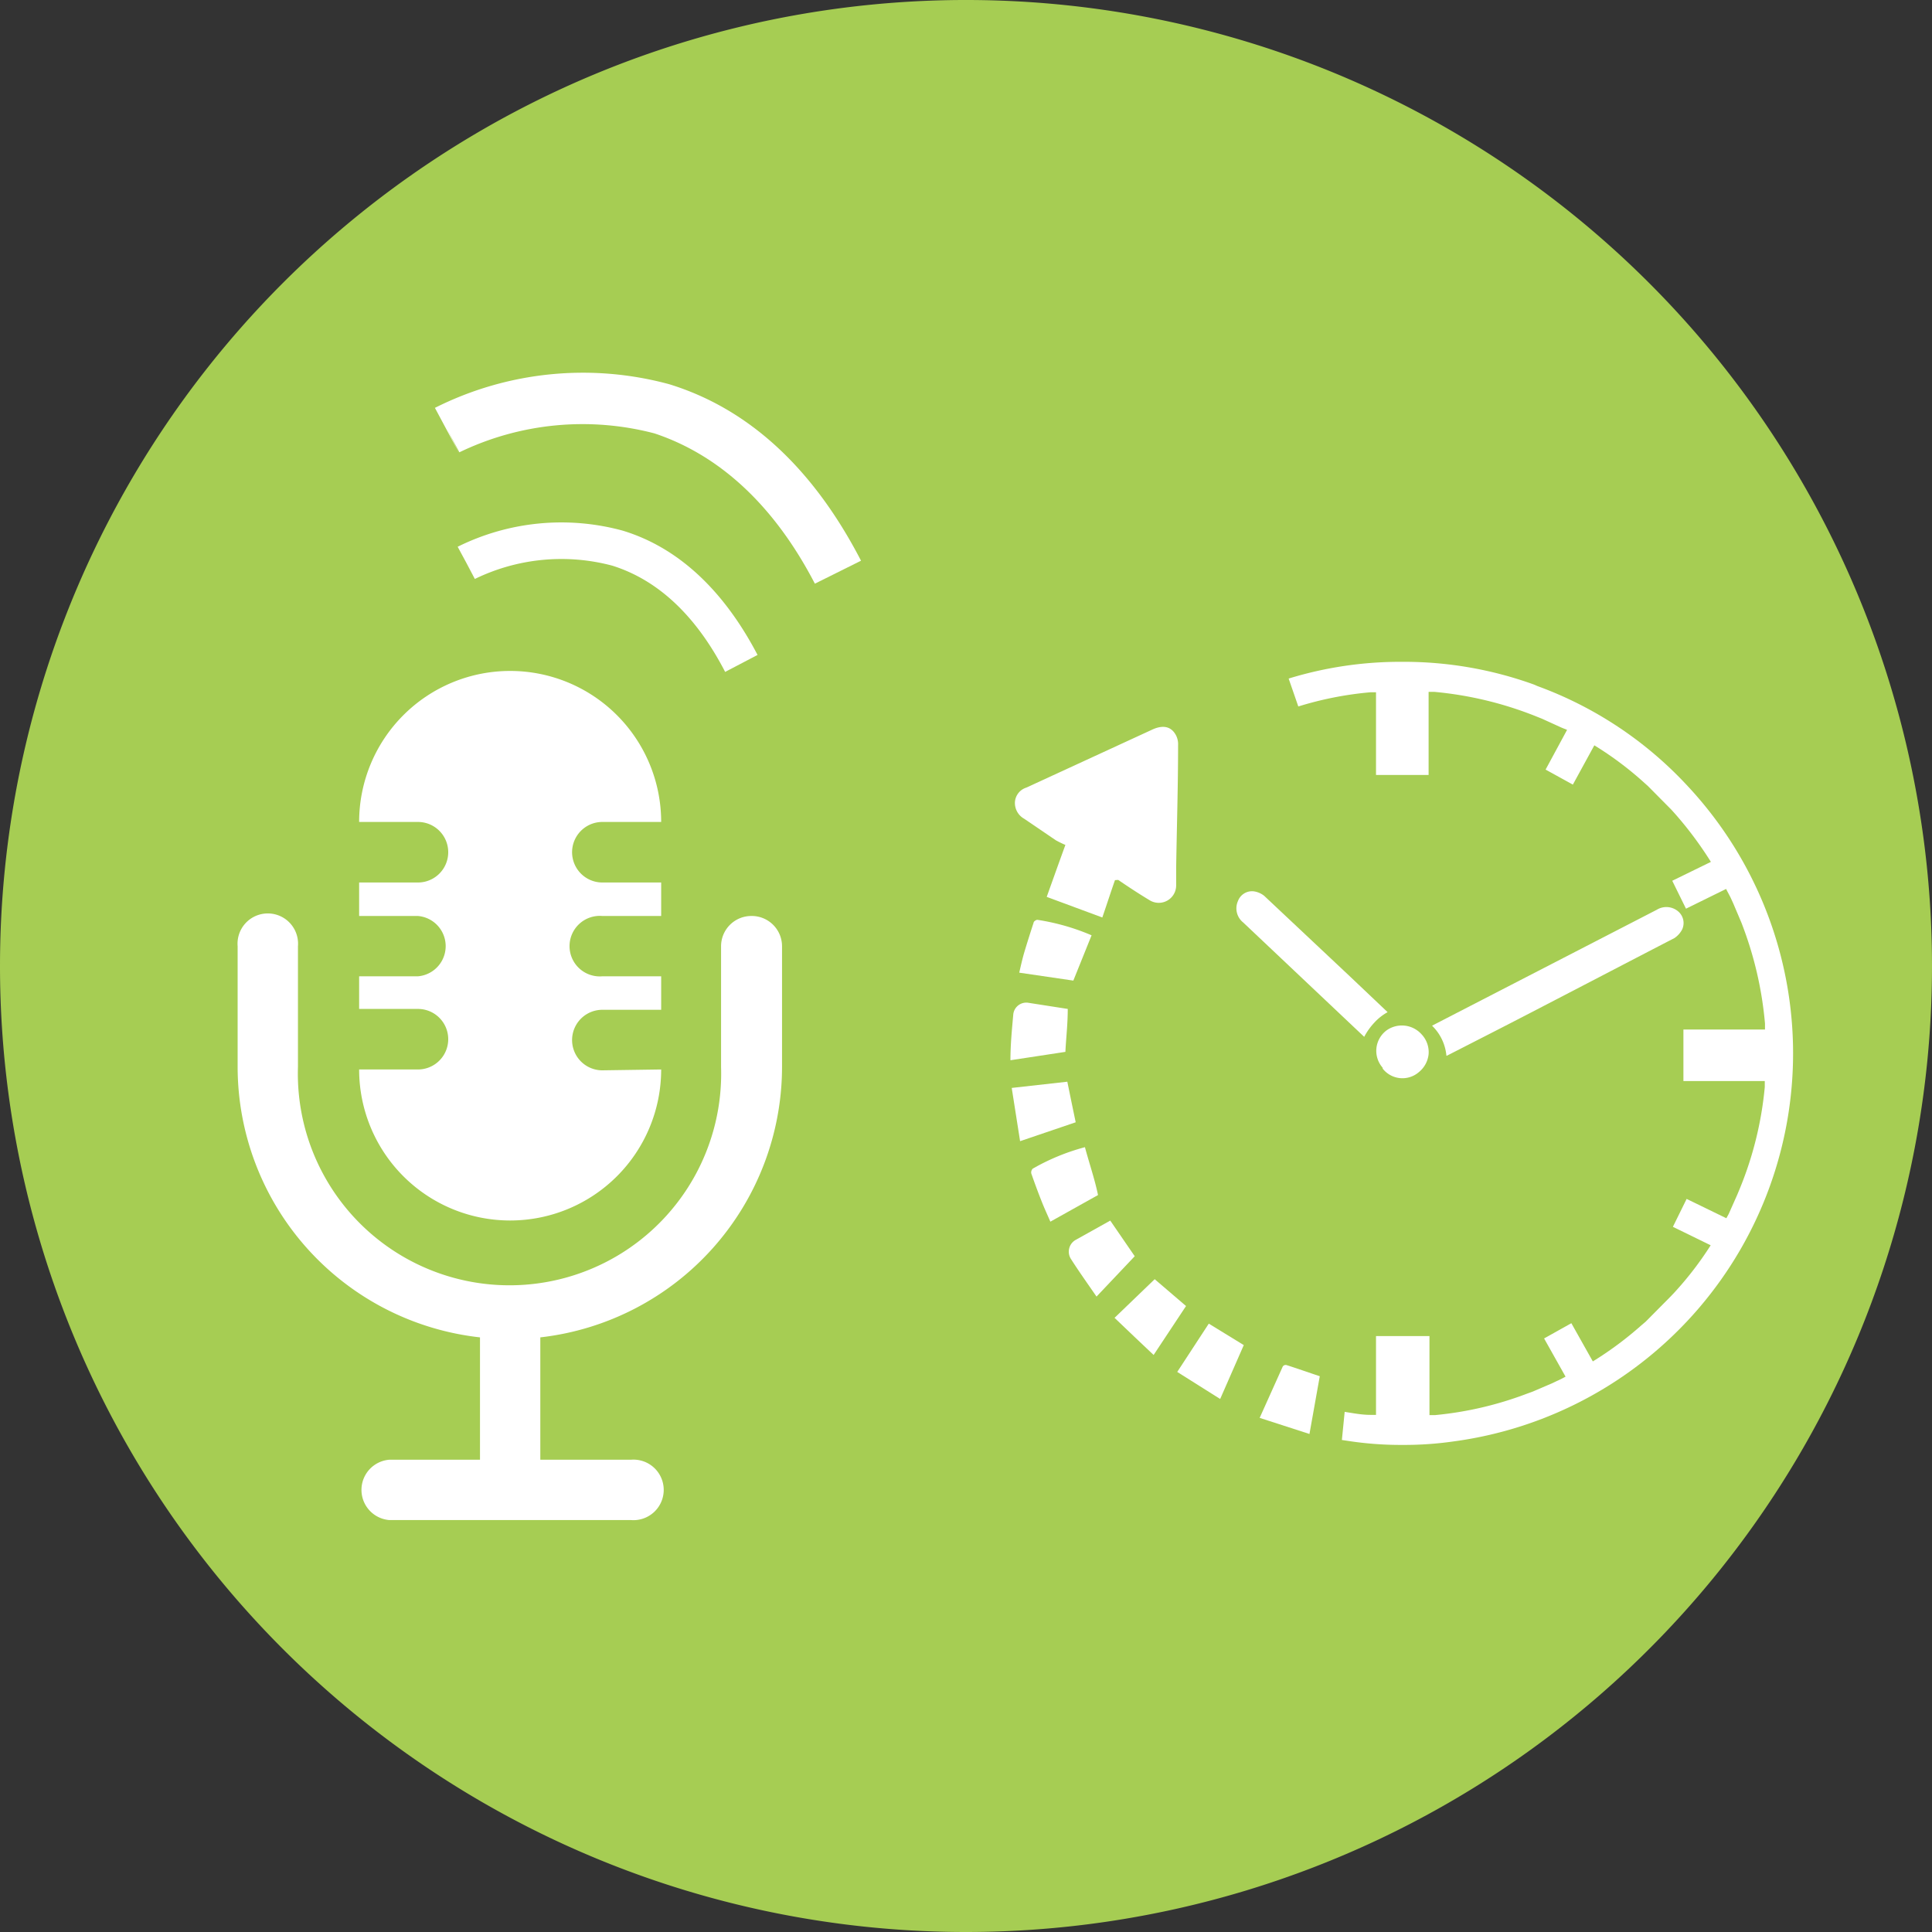
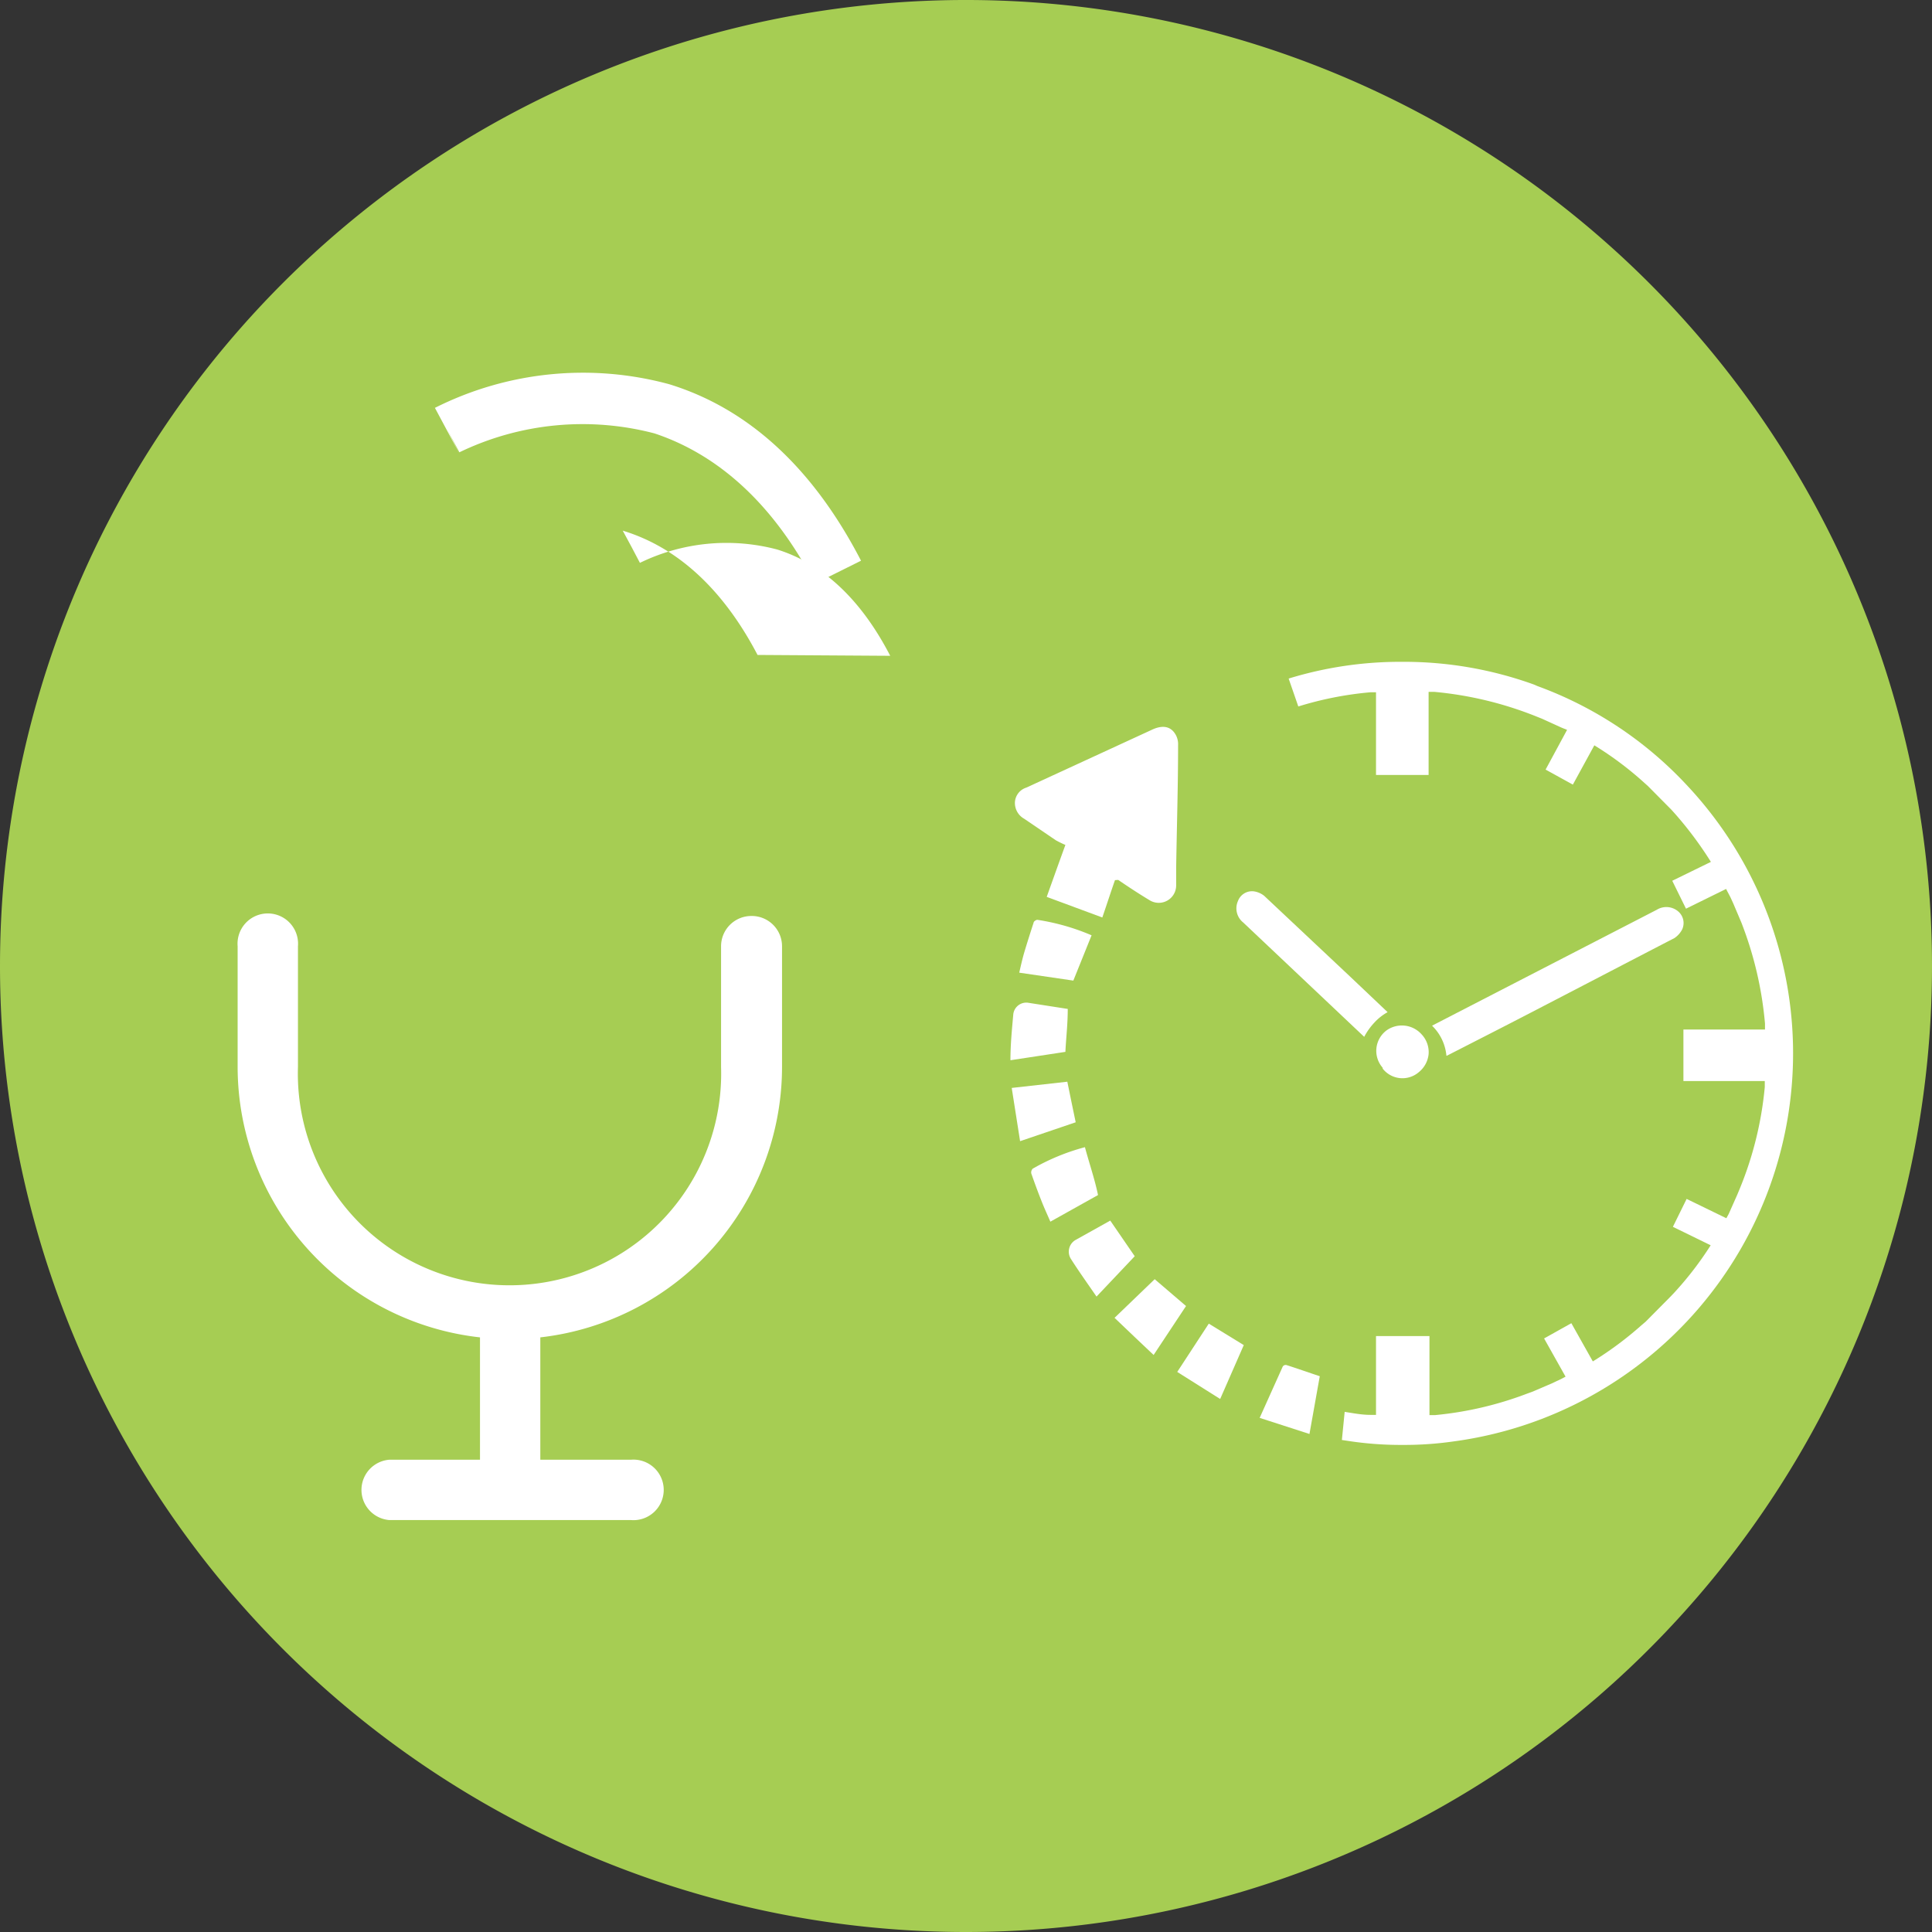
<svg xmlns="http://www.w3.org/2000/svg" id="Calque_1" data-name="Calque 1" viewBox="0 0 90 90">
  <rect x="0" y="0" width="90" height="90" fill="#333333" stroke="none" />
  <defs>
    <style>.cls-1{fill:#a6cd53;}.cls-2,.cls-3{fill:#fff;}.cls-3{fill-rule:evenodd;}</style>
  </defs>
  <path class="cls-1" d="M45,90A45,45,0,1,0,0,45,45,45,0,0,0,45,90" />
  <path class="cls-2" d="M64.64,47.15l-1.75-1.66-4-3.76a1,1,0,0,0-.5-.21.7.7,0,0,0-.72.45.84.84,0,0,0,.24,1l5.64,5.33a3,3,0,0,1,.47-.66A2.42,2.42,0,0,1,64.64,47.15Z" />
  <path class="cls-2" d="M64.41,49.78a1.17,1.17,0,0,0,1.69.16,1.24,1.24,0,0,0,.45-.83,1.21,1.21,0,0,0-.33-.93A1.23,1.23,0,0,0,64.59,48a1.19,1.19,0,0,0-.18,1.74" />
  <path class="cls-3" d="M48.76,41.78c.29-.81.56-1.57.87-2.42a4.6,4.6,0,0,1-.45-.22l-1.47-1a.84.84,0,0,1-.43-.79.76.76,0,0,1,.53-.66L53.65,34c.48-.23.86-.18,1.09.18a.9.9,0,0,1,.14.53c0,1.91-.06,3.82-.09,5.72,0,.28,0,.55,0,.82a.81.81,0,0,1-1.23.69c-.5-.3-1-.63-1.47-.95L51.94,41c-.2.57-.38,1.13-.59,1.74Z" />
  <path class="cls-3" d="M51.15,55.67l-2.22,1.24c-.12-.28-.26-.58-.38-.88-.18-.45-.35-.91-.51-1.37a.25.25,0,0,1,.07-.22,10.09,10.09,0,0,1,2.43-1C50.75,54.22,51,54.94,51.15,55.67Z" />
  <path class="cls-3" d="M51.72,56.86l1.14,1.66L51.08,60.4c-.42-.61-.82-1.17-1.19-1.75a.63.63,0,0,1,.2-.88Z" />
  <path class="cls-3" d="M56.31,61.66l1.63,1-1.1,2.51-2-1.26Z" />
  <path class="cls-3" d="M53.79,59.59l1.46,1.25-1.51,2.28c-.61-.58-1.21-1.14-1.82-1.73Z" />
  <path class="cls-3" d="M50,45.68l-2.52-.37c.07-.3.14-.62.23-.93.14-.47.29-.94.44-1.4,0-.06.13-.14.18-.13a10.33,10.33,0,0,1,2.52.72Z" />
  <path class="cls-3" d="M49.74,47c0,.72-.08,1.38-.11,2l-2.56.39c0-.74.07-1.43.13-2.11a.61.61,0,0,1,.68-.57Z" />
  <path class="cls-3" d="M49.72,50.39c.13.65.26,1.26.39,1.89l-2.59.88c-.13-.83-.26-1.64-.39-2.48Z" />
  <path class="cls-3" d="M61.48,64.11,61,66.8l-2.32-.75,1.07-2.38a.16.16,0,0,1,.18-.08C60.43,63.75,60.94,63.93,61.48,64.11Z" />
  <path class="cls-2" d="M62.51,67.08l.47.07a16.1,16.1,0,0,0,2.31.16h.09a16.1,16.1,0,0,0,2.31-.16A18.24,18.24,0,0,0,78.62,36.62a17.88,17.88,0,0,0-7-4.66l-.16-.07h0a17.81,17.81,0,0,0-6.09-1.06h-.09a17.7,17.7,0,0,0-5.25.78l.45,1.3a16,16,0,0,1,3.35-.66l.27,0V36.1h2.45V32.23l.27,0a16.88,16.88,0,0,1,4.76,1.15l.25.1.9.41L73,34l-1,1.85,1.27.7,1-1.83a15.66,15.66,0,0,1,2.3,1.72l.2.18,1.09,1.1.18.2a17.2,17.2,0,0,1,1.66,2.23l-1.8.88.64,1.3,1.87-.92c.07.15.15.28.22.43l.11.24.39.92.09.24a17,17,0,0,1,1,4.44l0,.28h-3.8v2.4h3.79l0,.28a16.44,16.44,0,0,1-1.18,4.77l-.1.24-.4.9-.11.2-1.85-.9-.64,1.3,1.76.86A15.61,15.61,0,0,1,78,60.21l-.17.18-1.17,1.18-.2.17a16.15,16.15,0,0,1-2.26,1.68l-1-1.78-1.27.71,1,1.78c-.13.07-.26.14-.4.2l-.23.11-.91.39-.25.09a16.32,16.32,0,0,1-4.28,1l-.27,0V62.24H64.1v3.67l-.27,0c-.4,0-.8-.08-1.19-.14Z" />
  <path class="cls-2" d="M67.4,49.18l2.15-1.1c1.63-.83,6.82-3.54,8.45-4.38a1.09,1.09,0,0,0,.36-.4.71.71,0,0,0-.18-.84.85.85,0,0,0-1-.08l-10.47,5.4a2.23,2.23,0,0,1,.67,1.4Z" />
-   <path class="cls-2" d="M28.06,49.86a1.41,1.41,0,0,1,0-2.82H30.8V45.48H28.06a1.41,1.41,0,1,1,0-2.81H30.8V41.11H28.06a1.41,1.41,0,0,1,0-2.82H30.8a7,7,0,0,0-14.07,0h2.74a1.41,1.41,0,0,1,0,2.82H16.73v1.56h2.74a1.41,1.41,0,0,1,0,2.81H16.73V47h2.74a1.41,1.41,0,0,1,0,2.82H16.73a7,7,0,0,0,14.07,0Z" />
  <path class="cls-2" d="M35,42.67a1.41,1.41,0,0,0-1.41,1.41V49.7a9.86,9.86,0,1,1-19.71,0V44.08a1.41,1.41,0,1,0-2.81,0V49.7A12.69,12.69,0,0,0,22.36,62.3V68H18.13a1.41,1.41,0,0,0,0,2.81H29.39a1.41,1.41,0,1,0,0-2.81H25.17V62.3A12.69,12.69,0,0,0,36.43,49.7V44.08A1.41,1.41,0,0,0,35,42.67" />
-   <path class="cls-2" d="M35.29,30.51c-1.57-3-3.68-5-6.28-5.79a10.86,10.86,0,0,0-7.69.75l.81,1.5-.41-.75.4.75a9.21,9.21,0,0,1,6.4-.62c2.14.67,3.91,2.34,5.26,4.95Z" />
+   <path class="cls-2" d="M35.29,30.51c-1.57-3-3.68-5-6.28-5.79l.81,1.5-.41-.75.4.75a9.21,9.21,0,0,1,6.4-.62c2.14.67,3.91,2.34,5.26,4.95Z" />
  <path class="cls-2" d="M40.11,26.12c-2.23-4.31-5.23-7.08-8.93-8.22A15.34,15.34,0,0,0,20.26,19l1.14,2.13L20.83,20l.57,1.07a13.2,13.2,0,0,1,9.09-.88c3,1,5.56,3.32,7.47,7Z" />
</svg>